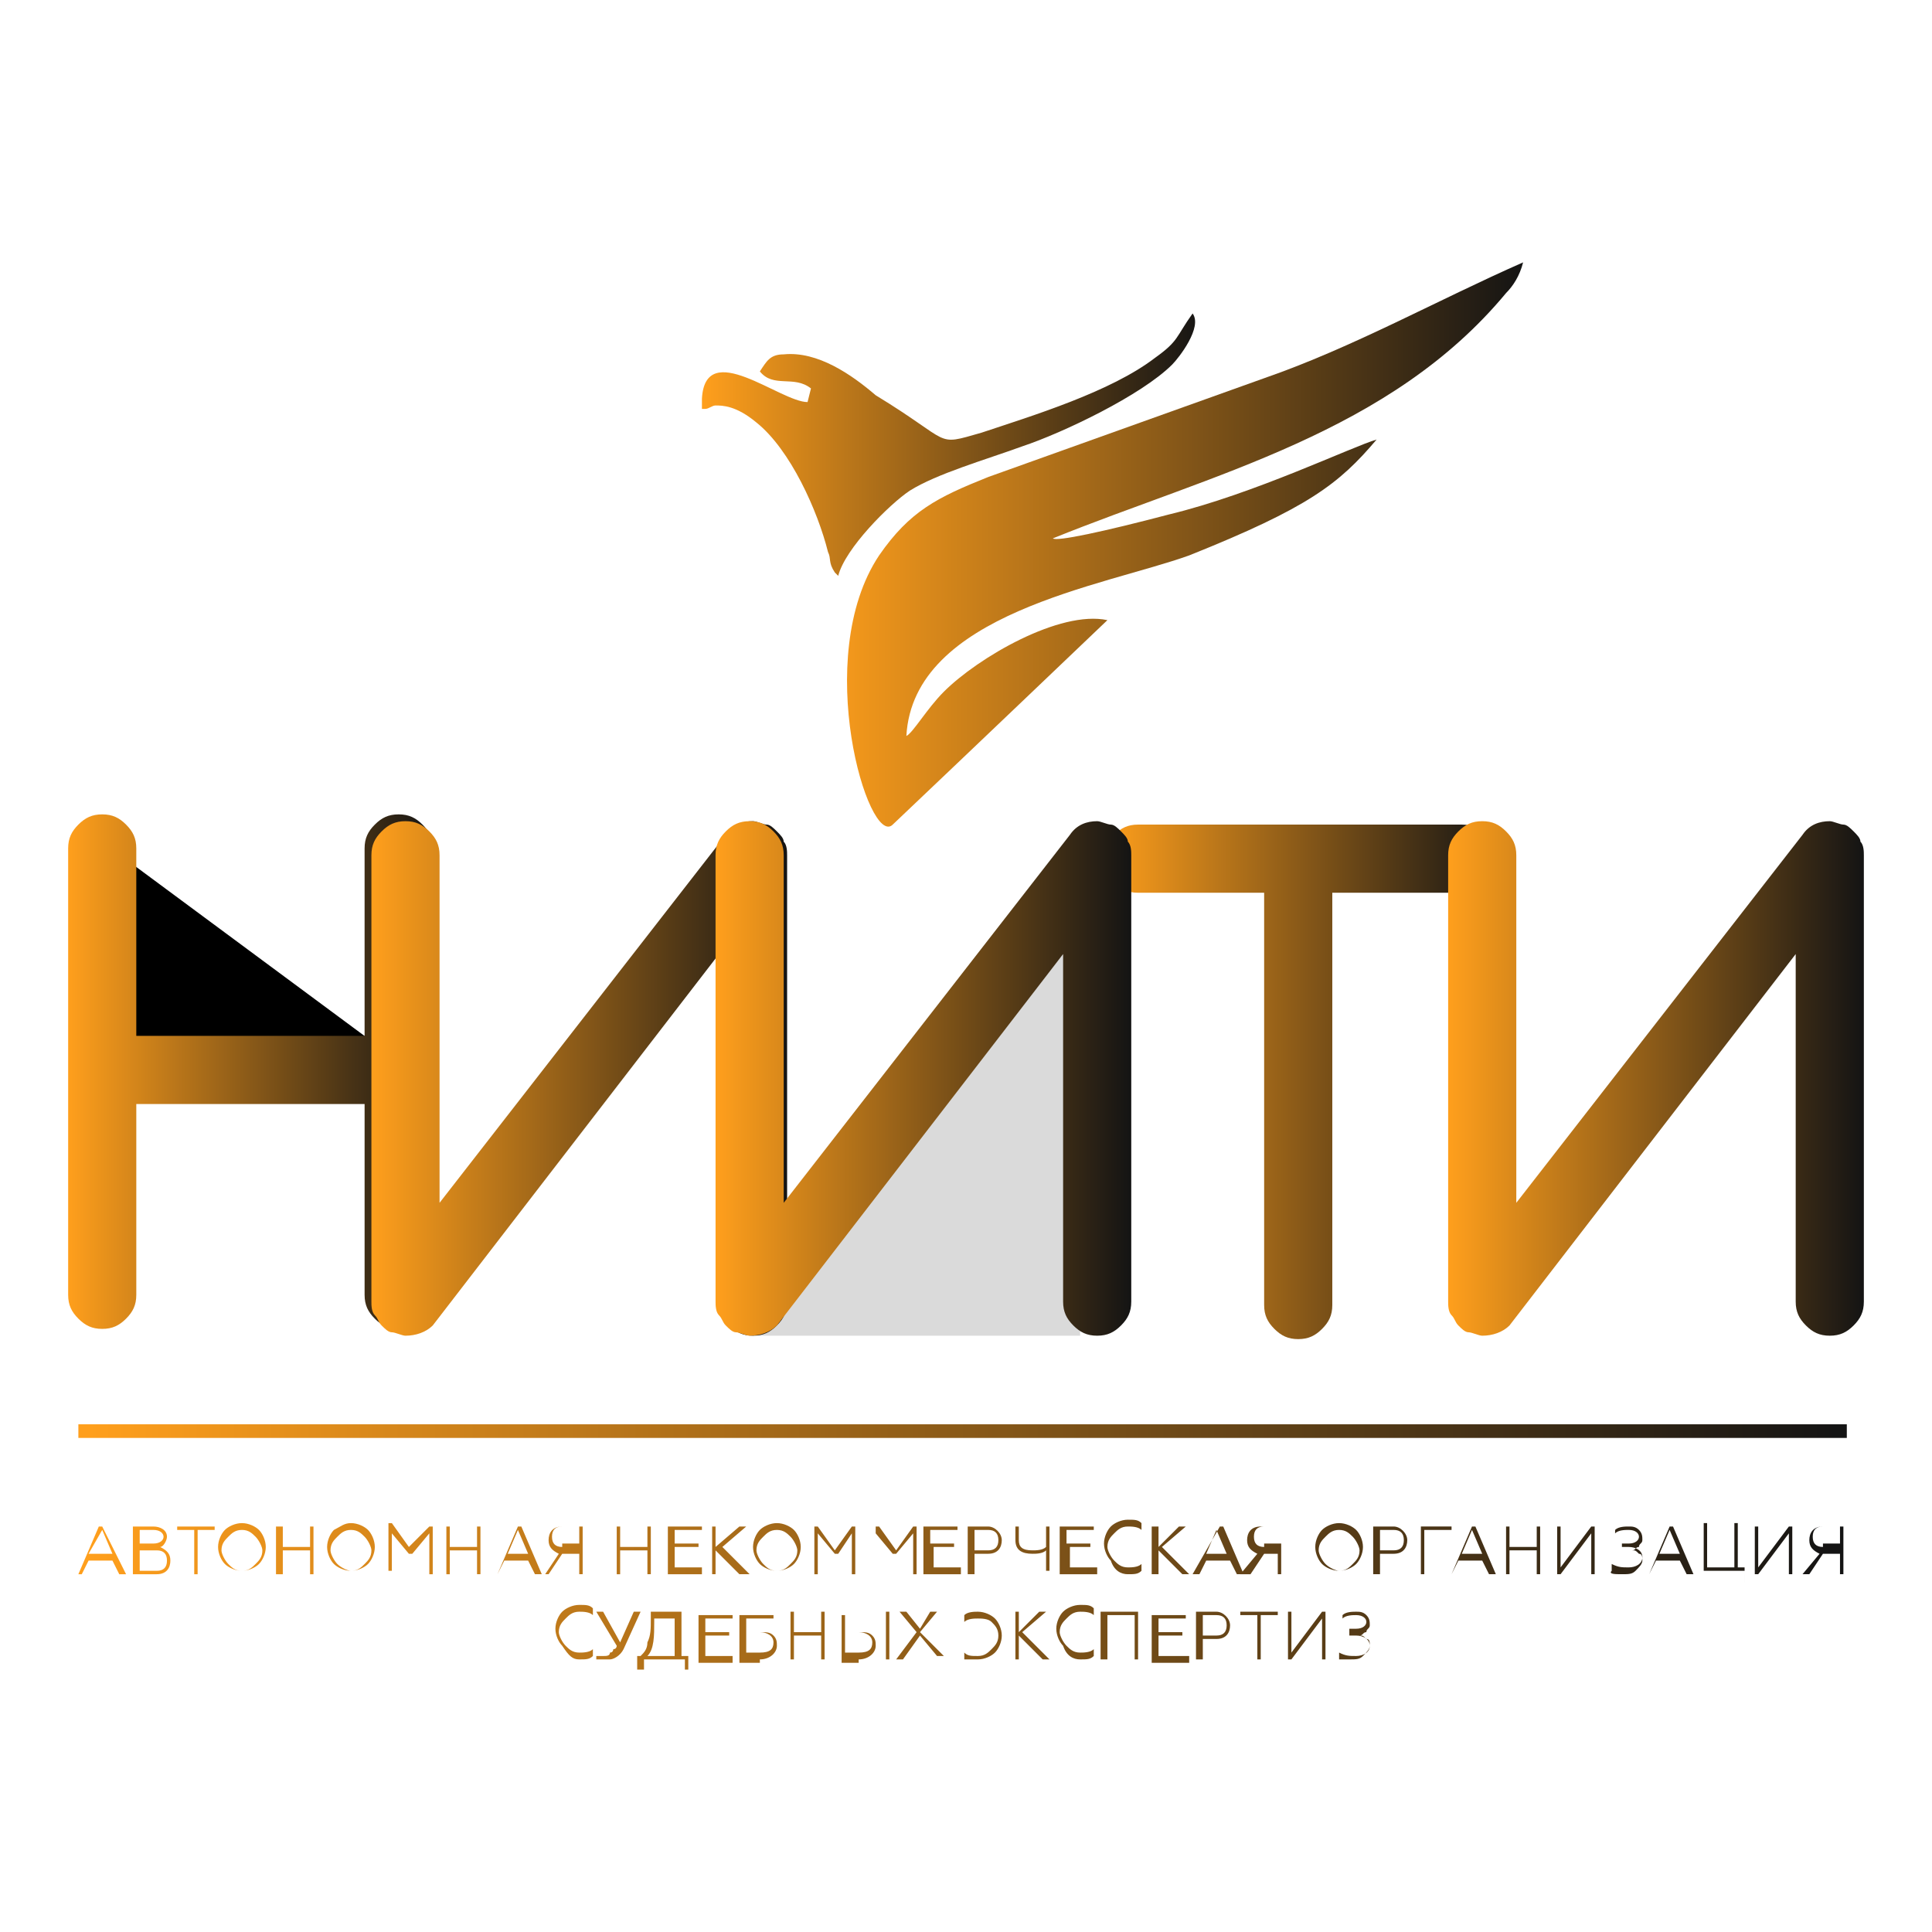
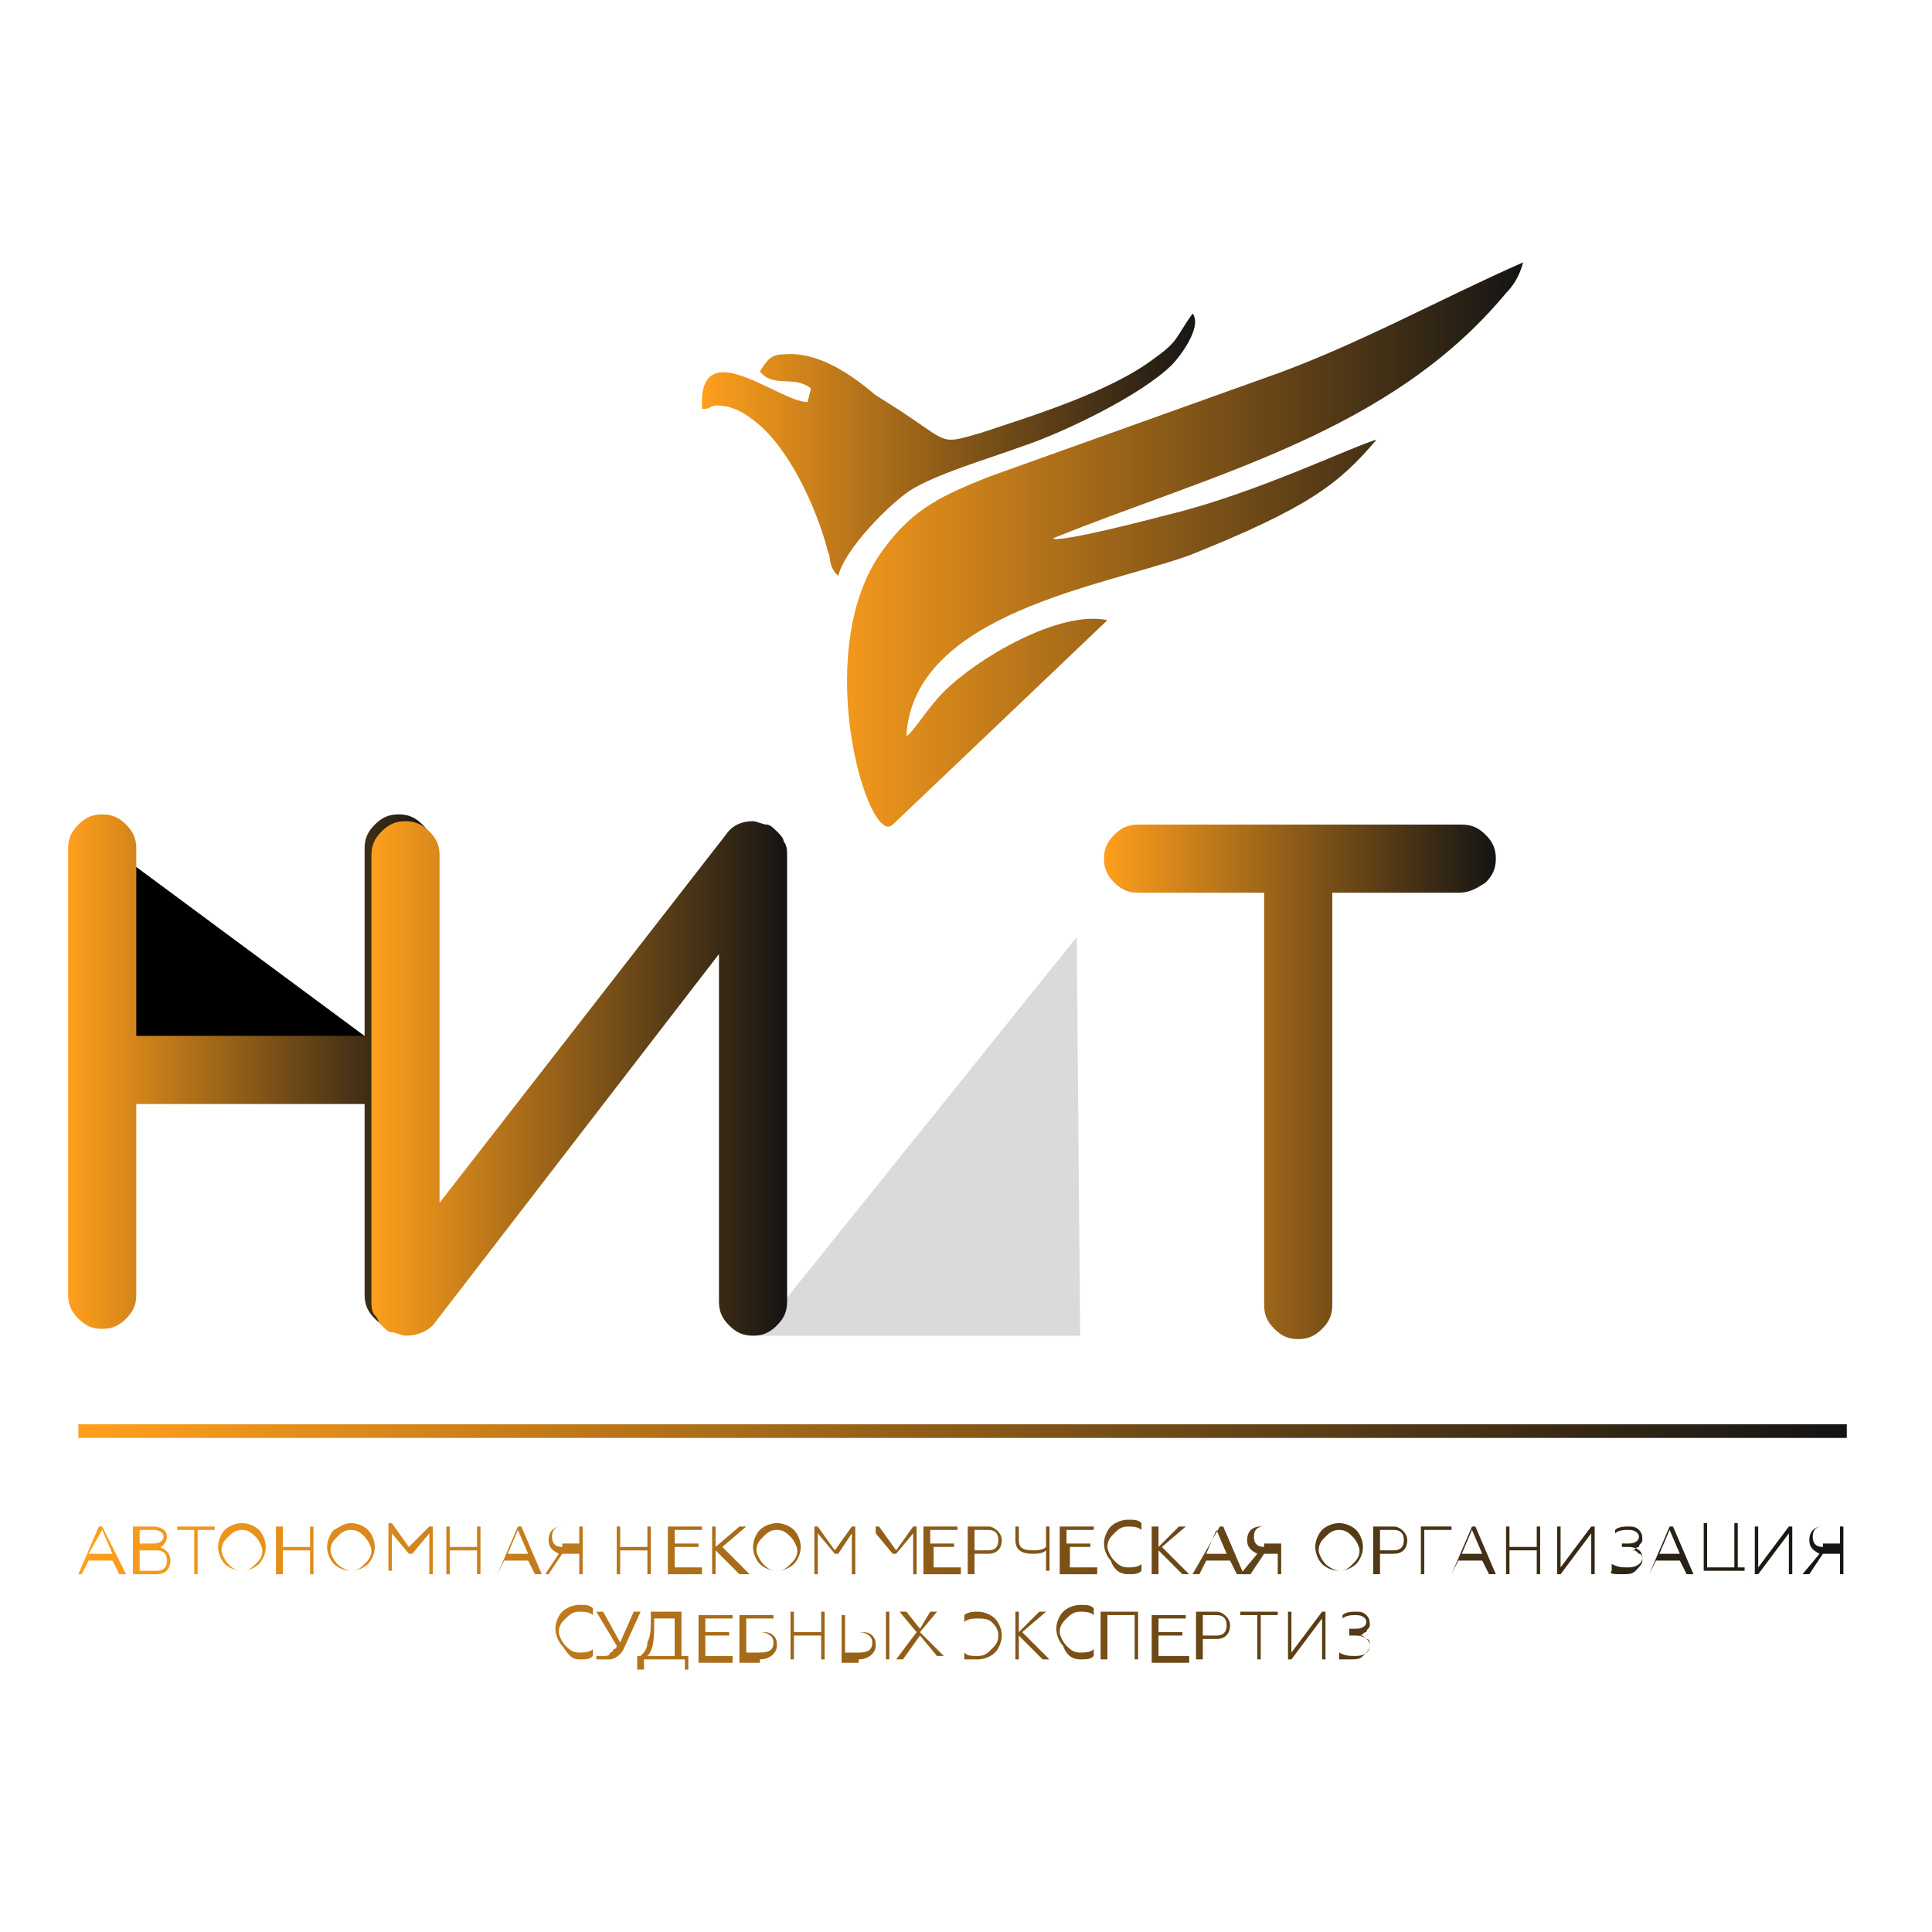
<svg xmlns="http://www.w3.org/2000/svg" version="1.1" id="Layer_1" x="0" y="0" viewBox="0 0 56.7 56.7" xml:space="preserve">
  <style>.st0 {fill:url(#Grad1);}</style>
  <linearGradient id="Grad1" x1="0%" y1="0%" x2="100%" y2="0%">
    <stop stop-color="#ff9f1c" offset="0%">
      <animate attributeName="stop-color" dur="4s" values="#ff9f1c" repeatCount="indefinite" />
    </stop>
    <stop stop-color="#141414" offset="100%">
      <animate attributeName="stop-color" dur="4s" values="#141414" repeatCount="indefinite" />
      <animate attributeName="offset" values="0;1;" dur="4s" repeatCount="indefinite" />
    </stop>
  </linearGradient>
  <path class="st0" d="M32.5 18.2c-1.4-.3-3.8 1.1-4.8 2.1-.5.5-.9 1.2-1.1 1.3.2-3.6 5.8-4.4 8.3-5.3 3.5-1.4 4.4-2.1 5.5-3.4-.7.2-3.6 1.6-6.1 2.2-1.9.5-3.3.8-3.4.7 4.7-1.9 9.9-3.1 13.3-7.2.2-.2.4-.5.5-.9-2.5 1.1-5 2.5-7.6 3.4L29 14c-1.5.6-2.3 1-3.2 2.3-2 3-.3 8.6.4 7.9 1.9-1.8 6.3-6 6.3-6zm0 0" />
  <path class="st0" d="M22.3 10.9c.4.5 1 .1 1.5.5l-.1.4c-.8 0-3-1.9-3.1-.1v.3h.1c.1 0 .2-.1.3-.1.2 0 .6 0 1.2.5 1 .8 1.8 2.6 2.1 3.8.1.2 0 .3.2.6l.1.1c.2-.8 1.5-2.1 2.1-2.5.8-.5 2.2-.9 3.3-1.3 1.2-.4 3.5-1.5 4.4-2.4.2-.2.9-1.1.6-1.5-.5.7-.4.8-1.1 1.3-1.3 1-3.6 1.7-5.1 2.2-1.4.4-.8.3-3.1-1.1-.7-.6-1.7-1.3-2.7-1.2-.4 0-.5.2-.7.5zm0 0" />
  <path d="M22.2 39.2l9.4-11.7.1 11.7h-9.5zm0 0" fill-rule="evenodd" clip-rule="evenodd" fill="#dadada" />
  <path class="st1" d="M11.1 30.7L3.4 25v5.7h7.7zm0 0" />
  <path class="st0" d="M2.4 46.2l.2-.4h.7l.2.4h.2L3 44.8h-.1l-.6 1.4h.1zm.6-1.3l.3.7h-.7l.4-.7zm1.6 1.3c.3 0 .4-.2.4-.4s-.1-.3-.3-.4c.1 0 .2-.2.2-.3 0-.2-.2-.3-.4-.3h-.6v1.4h.7zm-.5-.7h.5c.2 0 .3.1.3.3 0 .2-.1.3-.3.3h-.5v-.6zm0-.6h.4c.2 0 .3.1.3.2s-.1.2-.3.2h-.4v-.4zm1.7 1.3v-1.3h.5v-.1H5.2v.1h.5v1.3h.1zm.8-1.3c-.1.1-.2.3-.2.5s.1.4.2.5c.1.1.3.2.5.2s.4-.1.5-.2c.1-.1.2-.3.2-.5s-.1-.4-.2-.5c-.1-.1-.3-.2-.5-.2s-.4.1-.5.2zm.1 1c-.1-.1-.2-.3-.2-.4 0-.2.1-.3.2-.4.1-.1.2-.2.4-.2s.3.1.4.2c.1.1.2.3.2.4 0 .2-.1.3-.2.4-.1.1-.2.2-.4.2s-.3-.1-.4-.2zm1.6.3v-.7h.8v.7h.1v-1.4h-.1v.6h-.8v-.6h-.2v1.4h.2zm1.5-1.3c-.1.1-.2.3-.2.5s.1.4.2.5c.1.1.3.2.5.2s.4-.1.5-.2c.1-.1.2-.3.2-.5s-.1-.4-.2-.5c-.1-.1-.3-.2-.5-.2s-.3.1-.5.2zm.1 1c-.1-.1-.2-.3-.2-.4 0-.2.1-.3.2-.4.1-.1.2-.2.4-.2s.3.1.4.2c.1.1.2.3.2.4 0 .2-.1.3-.2.4-.1.1-.2.2-.4.2-.1 0-.3-.1-.4-.2zm1.6.3V45l.5.6h.1l.5-.6v1.2h.1v-1.4h-.1l-.6.6-.5-.7h-.1v1.4h.1zm1.7 0v-.7h.8v.7h.1v-1.4H14v.6h-.8v-.6h-.1v1.4h.1zm1.4 0l.2-.4h.7l.2.4h.2l-.6-1.4h-.1l-.6 1.4zm.6-1.3l.3.7h-.6l.3-.7zm.9 1.3l.4-.6h.5v.6h.1v-1.4h-.6c-.3 0-.4.2-.4.4s.1.3.3.4l-.4.6h.1zm.4-.8c-.2 0-.3-.1-.3-.3 0-.2.1-.3.3-.3h.5v.5h-.5zm1.7.8v-.7h.8v.7h.1v-1.4H19v.6h-.8v-.6h-.1v1.4h.1zm2.4 0V46h-.8v-.6h.7v-.1h-.7v-.4h.8v-.1h-1v1.4h1zm.3-1.4v1.4h.1v-.7l.7.7h.3l-.8-.8.7-.6h-.2l-.7.6v-.6h-.1zm1.4.1c-.1.1-.2.3-.2.5s.1.4.2.5c.1.1.3.2.5.2s.4-.1.5-.2c.1-.1.2-.3.2-.5s-.1-.4-.2-.5c-.1-.1-.3-.2-.5-.2s-.4.1-.5.2zm.1 1c-.1-.1-.2-.3-.2-.4 0-.2.1-.3.2-.4.1-.1.2-.2.4-.2s.3.1.4.2c.1.1.2.3.2.4 0 .2-.1.3-.2.4-.1.1-.2.2-.4.2s-.3-.1-.4-.2zm1.6.3V45l.5.6h.1l.4-.6v1.2h.1v-1.4H25l-.5.7-.5-.7h-.1v1.4h.1zm1.7 0V45l.5.6h.1l.5-.6v1.2h.1v-1.4h-.1l-.5.7-.5-.7h-.1v1.4zm2.5 0V46h-.8v-.6h.6v-.1h-.7v-.4h.8v-.1h-1v1.4h1.1zm.4 0v-.6h.4c.3 0 .4-.2.4-.4s-.2-.4-.4-.4h-.6v1.4h.2zm0-1.3h.4c.2 0 .3.1.3.3 0 .2-.1.3-.3.3h-.4v-.6zm2.2 1.3v-1.4h-.1v.6c-.1.1-.3.1-.4.1-.3 0-.4-.1-.4-.3v-.4h-.1v.4c0 .3.2.4.5.4.1 0 .3 0 .4-.1v.6h.1zm1.4 0V46h-.8v-.6h.6v-.1h-.7v-.4h.8v-.1h-1v1.4h1.1zm.9 0c.2 0 .3 0 .4-.1v-.2c-.1.1-.3.1-.4.1-.2 0-.3-.1-.4-.2-.1-.1-.2-.3-.2-.4 0-.2.1-.3.2-.4.1-.1.2-.2.4-.2.1 0 .3 0 .4.1v-.2c-.1-.1-.2-.1-.4-.1s-.4.1-.5.2c-.1.1-.2.3-.2.5s.1.4.2.5c.1.3.3.4.5.4zm.7-1.4v1.4h.2v-.7l.7.7h.2l-.8-.8.7-.6h-.2l-.6.6v-.6h-.2zm1.4 1.4l.2-.4h.7l.2.4h.2l-.6-1.4h-.1l-.8 1.4h.2zm.5-1.3l.3.7h-.6l.3-.7zm1 1.3l.4-.6h.4v.6h.1v-1.4H37c-.3 0-.4.2-.4.4s.1.3.3.4l-.5.6h.3zm.4-.8c-.2 0-.3-.1-.3-.3 0-.2.1-.3.3-.3h.5v.5h-.5zm1.7-.5c-.1.1-.2.3-.2.5s.1.4.2.5c.1.1.3.2.5.2s.4-.1.5-.2c.1-.1.2-.3.2-.5s-.1-.4-.2-.5c-.1-.1-.3-.2-.5-.2s-.4.1-.5.2zm.1 1c-.1-.1-.2-.3-.2-.4 0-.2.1-.3.2-.4.1-.1.2-.2.4-.2s.3.1.4.2c.1.1.2.3.2.4 0 .2-.1.3-.2.4-.1.1-.2.2-.4.2-.1 0-.3-.1-.4-.2zm1.6.3v-.6h.4c.3 0 .4-.2.4-.4s-.2-.4-.4-.4h-.6v1.4h.2zm0-1.3h.4c.2 0 .3.1.3.3 0 .2-.1.3-.3.3h-.4v-.6zm1.3 1.3v-1.3h.8v-.1h-.9v1.4h.1zm.8 0l.2-.4h.7l.2.4h.2l-.6-1.4h-.1l-.6 1.4zm.6-1.3l.3.7h-.6l.3-.7zm1.1 1.3v-.7h.8v.7h.1v-1.4h-.1v.6h-.8v-.6h-.1v1.4h.1zm1.5 0l.9-1.2v1.2h.1v-1.4h-.1l-.9 1.2v-1.2h-.1v1.4h.1zm1.8 0c.2 0 .3 0 .4-.1.1-.1.2-.2.2-.3 0-.1 0-.2-.1-.2-.1-.1-.1-.1-.2-.1.1 0 .1-.1.2-.1 0-.1.1-.1.1-.2s0-.2-.1-.3c-.1-.1-.2-.1-.3-.1-.1 0-.3 0-.4.1v.1c.1-.1.3-.1.4-.1.2 0 .3.1.3.2s-.1.2-.3.2h-.2v.1h.2c.2 0 .4.1.4.3 0 .2-.2.3-.4.3s-.3 0-.5-.1v.2c-.1.1.1.1.3.1zm.8 0l.2-.4h.7l.2.4h.2l-.6-1.4H49l-.6 1.4zm.6-1.3l.3.7h-.6l.3-.7zm2.2 1.6V46H51v-1.3h-.1V46h-.8v-1.3H50v1.4h1.2v.3zm.4-.3l.9-1.2v1.2h.1v-1.4h-.1l-.9 1.2v-1.2h-.1v1.4h.1zm1.5 0l.4-.6h.5v.6h.1v-1.4h-.6c-.3 0-.4.2-.4.4s.1.3.3.4l-.5.6h.2zm.4-.8c-.2 0-.3-.1-.3-.3 0-.2.1-.3.3-.3h.5v.5h-.5zM17 48.7c.2 0 .3 0 .4-.1v-.2c-.1.1-.3.1-.4.1-.2 0-.3-.1-.4-.2-.1-.1-.2-.3-.2-.4 0-.2.1-.3.2-.4.1-.1.2-.2.4-.2.1 0 .3 0 .4.1v-.2c-.1-.1-.2-.1-.4-.1s-.4.1-.5.2c-.1.1-.2.3-.2.5s.1.4.2.5c.2.3.3.4.5.4zm.9 0c.1 0 .3-.1.4-.3l.5-1.1h-.2l-.4.9-.5-.9h-.2l.6 1s0 .1-.1.1c0 0 0 .1-.1.1 0 .1-.1.1-.2.1h-.2v.1h.4zm1 .3v-.3h1.2v.3h.1v-.4H20v-1.3h-.9v.2c0 .3 0 .5-.1.7 0 .2-.1.3-.2.4h-.1v.4h.2zm.1-.4c.2-.2.2-.6.2-1v-.1h.6v1.1H19zm2.5.1v-.1h-.8V48h.7v-.1h-.7v-.4h.8v-.1h-1v1.4h1zm.8 0c.3 0 .5-.2.5-.4 0-.1 0-.2-.1-.3-.1-.1-.2-.1-.4-.1h-.4v-.4h.8v-.1h-1v1.4h.6zm-.4-.8h.4c.2 0 .4.1.4.3 0 .2-.1.3-.4.3h-.4v-.6zm1.4.8V48h.8v.7h.1v-1.4h-.1v.6h-.8v-.6h-.1v1.4h.1zm2.8-1.4H26v1.4h.1v-1.4zm-.9 1.4c.3 0 .5-.2.5-.4 0-.1 0-.2-.1-.3-.1-.1-.2-.1-.4-.1h-.4v-.5h-.1v1.4h.5zm-.4-.8h.4c.2 0 .4.1.4.3 0 .2-.1.3-.4.3h-.4v-.6zm1.7.8l.5-.7.5.6h.2l-.7-.7.5-.6h-.2l-.3.5-.4-.5h-.2l.5.6-.6.8h.2zm2.2 0c.2 0 .4-.1.5-.2.1-.1.2-.3.2-.5s-.1-.4-.2-.5c-.1-.1-.3-.2-.5-.2-.1 0-.3 0-.4.1v.2c.1-.1.3-.1.4-.1.1 0 .3 0 .4.1.1.1.2.2.2.4h-.7.7c0 .2-.1.3-.2.4-.1.1-.2.2-.4.2s-.3 0-.4-.1v.2h.4zm1.1-1.4v1.4h.1V48l.7.7h.2l-.8-.8.7-.6h-.2l-.6.6v-.6h-.1zm1.9 1.4c.2 0 .3 0 .4-.1v-.2c-.1.1-.3.1-.4.1-.2 0-.3-.1-.4-.2-.1-.1-.2-.3-.2-.4 0-.2.1-.3.2-.4.1-.1.2-.2.4-.2.1 0 .3 0 .4.1v-.2c-.1-.1-.2-.1-.4-.1s-.4.1-.5.2c-.1.1-.2.3-.2.5s.1.4.2.5c.1.3.3.4.5.4zm.8 0v-1.3h.8v1.3h.1v-1.4h-1.1v1.4h.2zm2.4 0v-.1H34V48h.7v-.1H34v-.4h.8v-.1h-1v1.4h1.1zm.4 0v-.6h.4c.3 0 .4-.2.4-.4s-.2-.4-.4-.4h-.6v1.4h.2zm0-1.3h.4c.2 0 .3.1.3.3 0 .2-.1.3-.3.3h-.4v-.6zm1.7 1.3v-1.3h.5v-.1h-1.1v.1h.5v1.3h.1zm.9 0l.9-1.2v1.2h.1v-1.4h-.1l-.9 1.2v-1.2h-.1v1.4h.1zm1.7 0c.2 0 .3 0 .4-.1.1-.1.2-.2.2-.3 0-.1 0-.2-.1-.2-.1-.1-.1-.1-.2-.1.1 0 .1-.1.2-.1 0-.1.1-.1.1-.2s0-.2-.1-.3c-.1-.1-.2-.1-.3-.1-.1 0-.3 0-.4.1v.1c.1-.1.3-.1.4-.1.2 0 .3.1.3.2s-.1.2-.3.2h-.2v.2h.2c.2 0 .4.1.4.3 0 .2-.2.3-.4.3s-.3 0-.5-.1v.2h.3zm0 0" />
  <path class="st0" d="M12.7 38c0 .3-.1.5-.3.7-.2.2-.4.3-.7.3-.3 0-.5-.1-.7-.3-.2-.2-.3-.4-.3-.7v-5.6H4V38c0 .3-.1.5-.3.7-.2.2-.4.3-.7.3-.3 0-.5-.1-.7-.3-.2-.2-.3-.4-.3-.7V24.9c0-.3.1-.5.3-.7.2-.2.4-.3.7-.3.3 0 .5.1.7.3.2.2.3.4.3.7v5.5h6.7v-5.5c0-.3.1-.5.3-.7.2-.2.4-.3.7-.3.3 0 .5.1.7.3.2.2.3.4.3.7V38zm0 0" fill-rule="evenodd" clip-rule="evenodd" fill="#1a1a1a" />
  <path class="st0" d="M2.3 41.8h51.9v.4H2.3z" />
  <path class="st0" d="M42.8 26.2h-3.7v12.1c0 .3-.1.5-.3.7-.2.2-.4.3-.7.3-.3 0-.5-.1-.7-.3-.2-.2-.3-.4-.3-.7V26.2h-3.7c-.3 0-.5-.1-.7-.3-.2-.2-.3-.4-.3-.7 0-.3.1-.5.3-.7.2-.2.4-.3.7-.3h9.5c.3 0 .5.1.7.3.2.2.3.4.3.7 0 .3-.1.5-.3.7-.3.2-.5.3-.8.3zm0 0" fill-rule="evenodd" clip-rule="evenodd" fill="#999" />
  <path class="st0" d="M23.1 38.2V25.1c0-.1 0-.3-.1-.4 0-.1-.1-.2-.2-.3-.1-.1-.2-.2-.3-.2-.1 0-.3-.1-.4-.1-.3 0-.6.1-.8.4l-8.4 10.8V25.1c0-.3-.1-.5-.3-.7-.2-.2-.4-.3-.7-.3-.3 0-.5.1-.7.3-.2.2-.3.4-.3.7v13.1c0 .1 0 .3.1.4.1.1.1.2.2.3.1.1.2.2.3.2.1 0 .3.1.4.1.3 0 .6-.1.8-.3L21.1 28v10.2c0 .3.1.5.3.7.2.2.4.3.7.3.3 0 .5-.1.7-.3.2-.2.3-.4.3-.7zm0 0" fill-rule="evenodd" clip-rule="evenodd" fill="#4d4d4d" />
-   <path class="st0" d="M33.2 38.2V25.1c0-.1 0-.3-.1-.4 0-.1-.1-.2-.2-.3-.1-.1-.2-.2-.3-.2-.1 0-.3-.1-.4-.1-.3 0-.6.1-.8.4L23 35.3V25.1c0-.3-.1-.5-.3-.7-.2-.2-.4-.3-.7-.3-.3 0-.5.1-.7.3-.2.2-.3.4-.3.7v13.1c0 .1 0 .3.1.4.1.1.1.2.2.3.1.1.2.2.3.2.1 0 .3.1.4.1.3 0 .6-.1.8-.3L31.2 28v10.2c0 .3.1.5.3.7.2.2.4.3.7.3.3 0 .5-.1.7-.3.2-.2.3-.4.3-.7zm0 0" />
-   <path class="st0" d="M54.7 38.2V25.1c0-.1 0-.3-.1-.4 0-.1-.1-.2-.2-.3-.1-.1-.2-.2-.3-.2-.1 0-.3-.1-.4-.1-.3 0-.6.1-.8.4l-8.4 10.8V25.1c0-.3-.1-.5-.3-.7-.2-.2-.4-.3-.7-.3-.3 0-.5.1-.7.3-.2.2-.3.4-.3.7v13.1c0 .1 0 .3.1.4.1.1.1.2.2.3.1.1.2.2.3.2.1 0 .3.1.4.1.3 0 .6-.1.8-.3L52.7 28v10.2c0 .3.1.5.3.7.2.2.4.3.7.3.3 0 .5-.1.7-.3.2-.2.3-.4.3-.7zm0 0" fill-rule="evenodd" clip-rule="evenodd" fill="#b3b3b3" />
</svg>